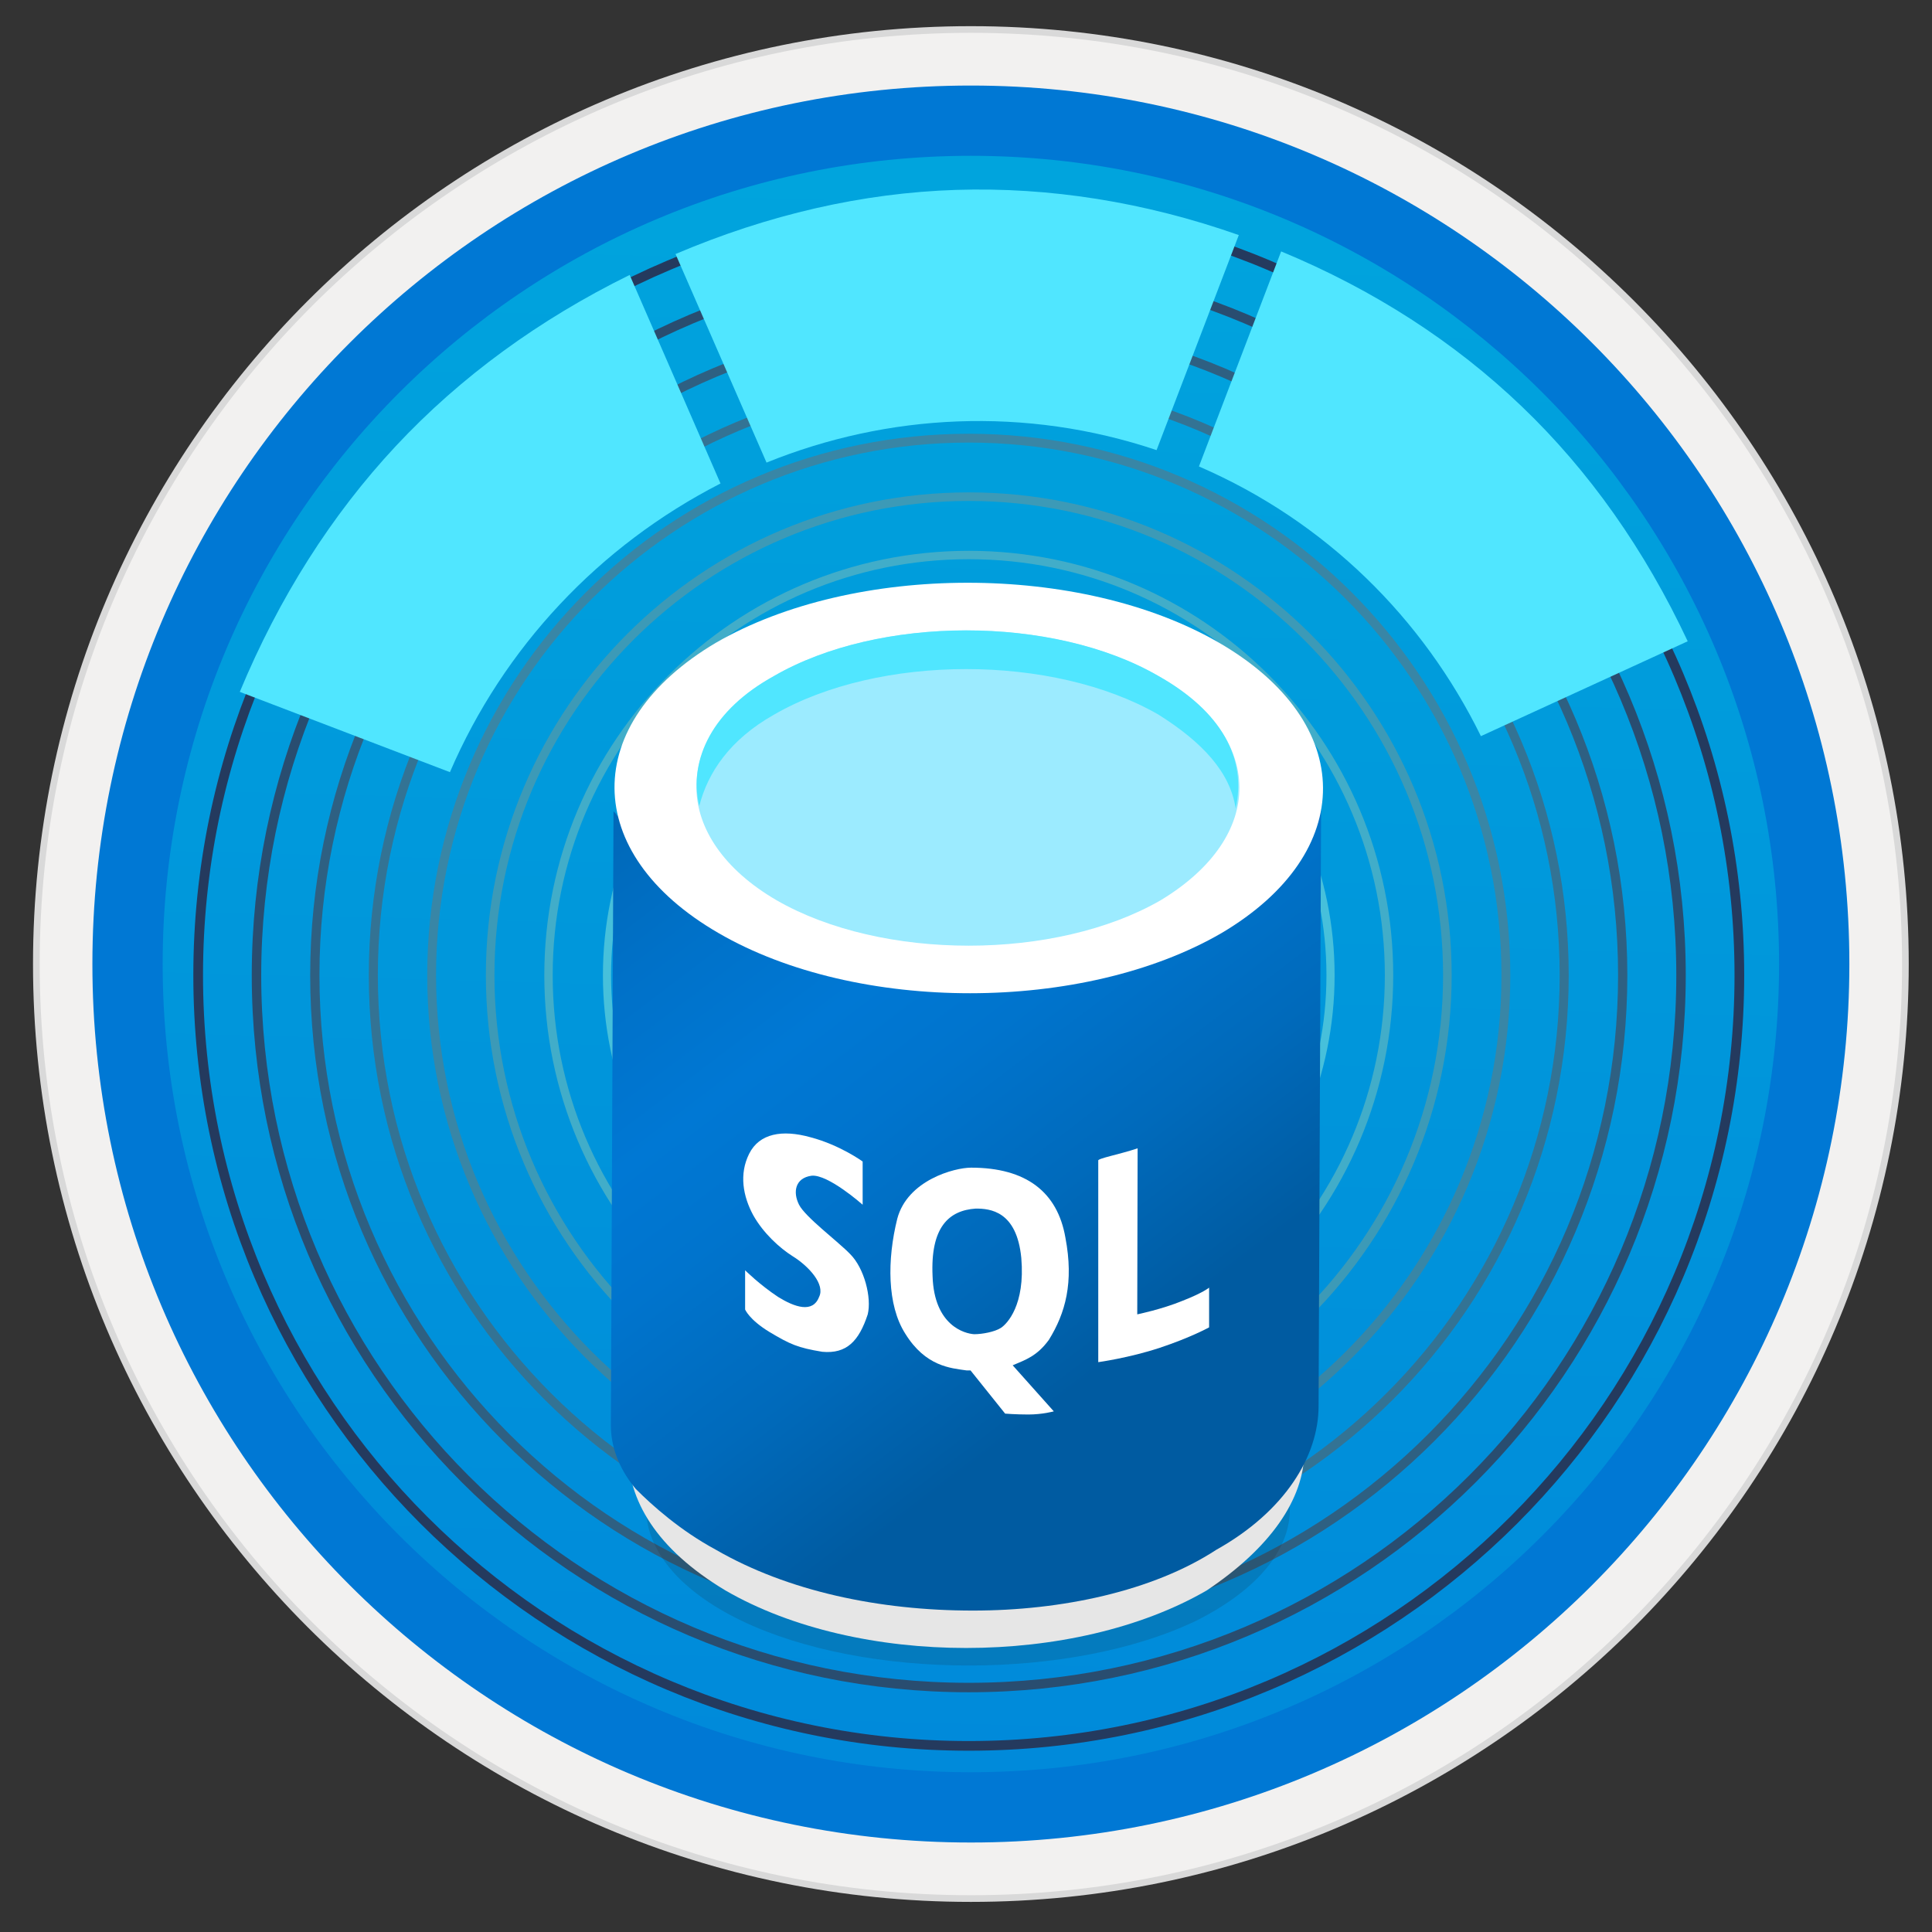
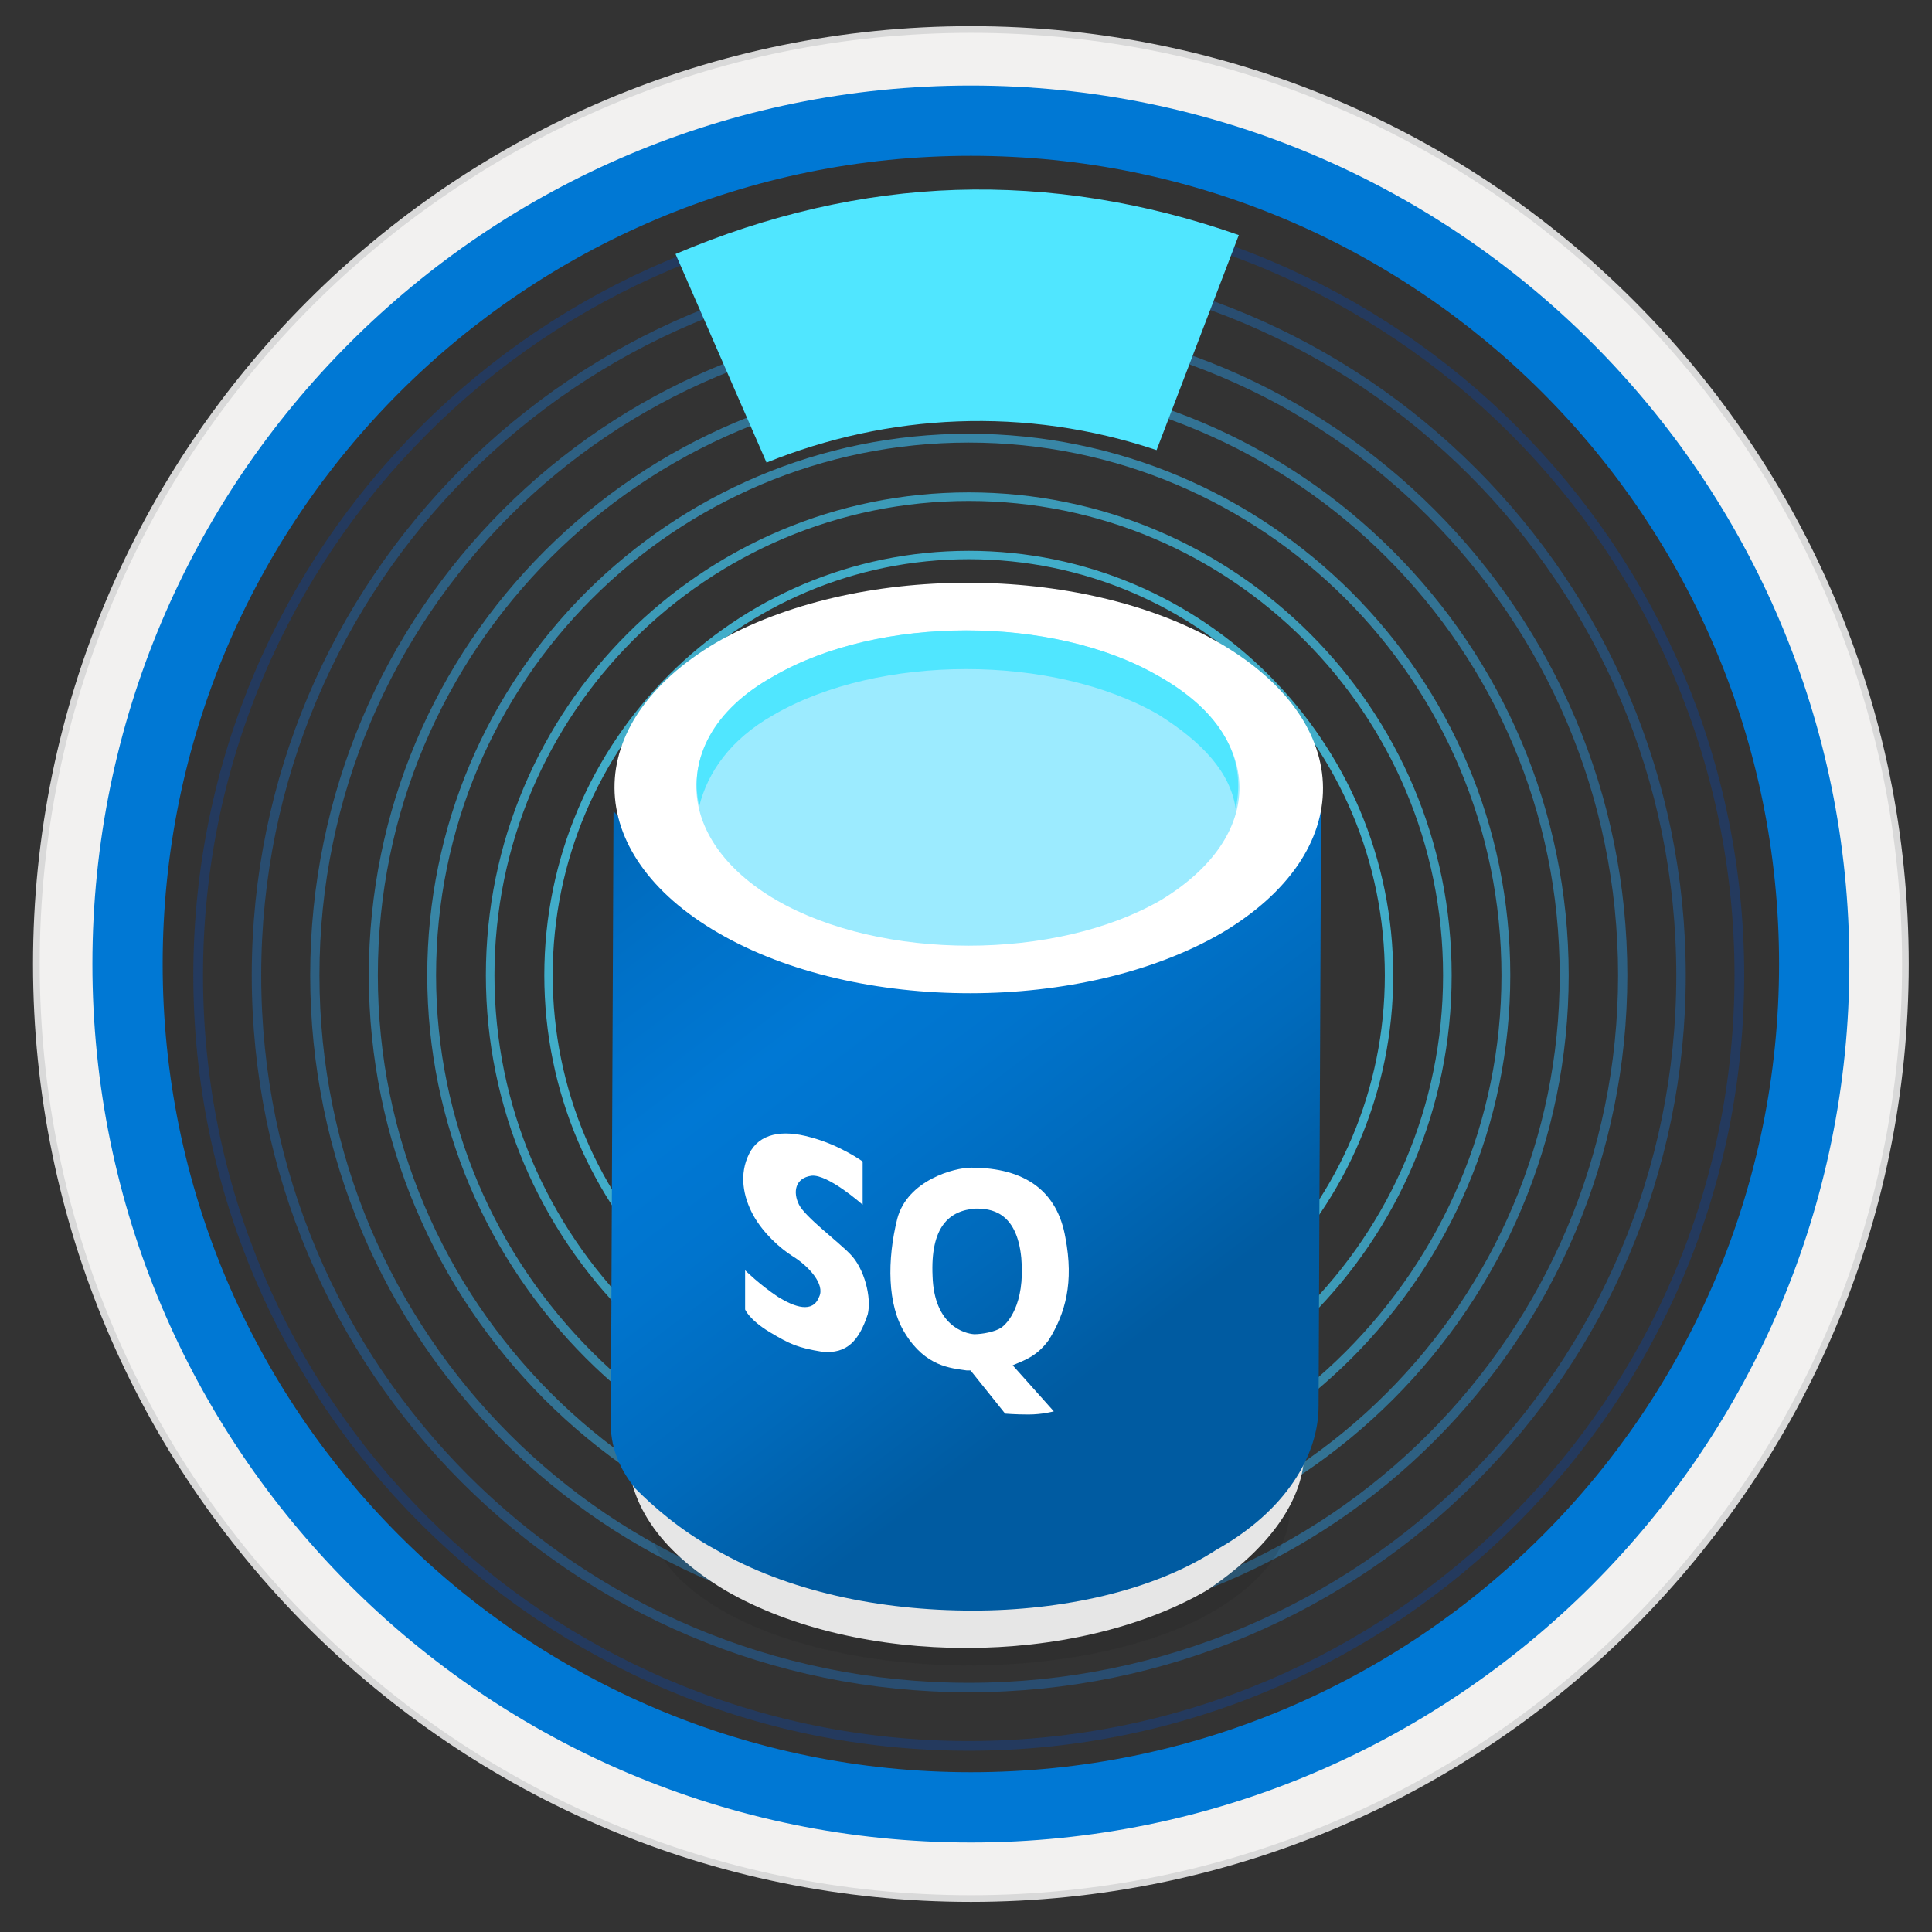
<svg xmlns="http://www.w3.org/2000/svg" width="103" height="103" viewBox="0 0 103 103" fill="none">
  <rect x="0" y="0" width="103" height="103" fill="#333333" stroke="none" />
-   <path d="M51.76 98.201C77.612 98.201 98.566 77.247 98.566 51.395C98.566 25.542 77.612 4.589 51.76 4.589C25.907 4.589 4.954 25.542 4.954 51.395C4.954 77.247 25.907 98.201 51.76 98.201Z" fill="url(#paint0_linear)" />
  <path fill-rule="evenodd" clip-rule="evenodd" d="M51.76 1.395C24.146 1.395 1.76 23.781 1.76 51.395C1.76 79.008 24.146 101.395 51.76 101.395C79.373 101.395 101.76 79.008 101.76 51.395C101.76 23.781 79.373 1.395 51.76 1.395ZM51.76 97.151C26.488 97.151 6.003 76.666 6.003 51.395C6.003 26.123 26.488 5.638 51.76 5.638C77.031 5.638 97.517 26.123 97.517 51.395C97.517 76.666 77.031 97.151 51.76 97.151Z" fill="#D9D9D9" />
  <path fill-rule="evenodd" clip-rule="evenodd" d="M5.862 51.395C5.862 76.741 26.413 97.292 51.76 97.292C77.106 97.292 97.657 76.741 97.657 51.395C97.657 26.048 77.106 5.497 51.76 5.497C26.413 5.497 5.862 26.048 5.862 51.395ZM51.76 1.75C24.343 1.75 2.116 23.978 2.116 51.395C2.116 78.811 24.343 101.039 51.76 101.039C79.176 101.039 101.404 78.811 101.404 51.395C101.404 23.978 79.176 1.75 51.76 1.75Z" fill="#F2F1F0" />
  <path fill-rule="evenodd" clip-rule="evenodd" d="M8.672 51.395C8.672 75.196 27.959 94.482 51.76 94.482C75.561 94.482 94.847 75.196 94.847 51.395C94.847 27.593 75.561 8.307 51.76 8.307C27.959 8.307 8.672 27.593 8.672 51.395ZM51.76 4.561C25.898 4.561 4.926 25.533 4.926 51.395C4.926 77.256 25.898 98.229 51.76 98.229C77.621 98.229 98.594 77.256 98.594 51.395C98.594 25.533 77.631 4.561 51.76 4.561Z" fill="#0078D4" />
  <path d="M51.648 93.077C74.343 93.077 92.73 74.68 92.73 51.994C92.73 29.298 74.334 10.911 51.648 10.911C28.961 10.911 10.565 29.298 10.565 51.994C10.565 74.68 28.952 93.077 51.648 93.077Z" stroke="#243A5E" stroke-width="0.516" stroke-miterlimit="10" stroke-linejoin="round" />
-   <path d="M51.647 89.967C72.619 89.967 89.62 72.966 89.62 51.994C89.62 31.022 72.619 14.021 51.647 14.021C30.675 14.021 13.674 31.022 13.674 51.994C13.674 72.966 30.675 89.967 51.647 89.967Z" stroke="#294D70" stroke-width="0.504" stroke-miterlimit="10" stroke-linejoin="round" />
+   <path d="M51.647 89.967C72.619 89.967 89.62 72.966 89.62 51.994C89.62 31.022 72.619 14.021 51.647 14.021C30.675 14.021 13.674 31.022 13.674 51.994C13.674 72.966 30.675 89.967 51.647 89.967" stroke="#294D70" stroke-width="0.504" stroke-miterlimit="10" stroke-linejoin="round" />
  <path d="M51.647 86.857C70.902 86.857 86.511 71.248 86.511 51.994C86.511 32.739 70.902 17.131 51.647 17.131C32.393 17.131 16.784 32.739 16.784 51.994C16.784 71.248 32.393 86.857 51.647 86.857Z" stroke="#2E6082" stroke-width="0.493" stroke-miterlimit="10" stroke-linejoin="round" />
  <path d="M51.647 83.738C69.179 83.738 83.391 69.526 83.391 51.994C83.391 34.462 69.179 20.25 51.647 20.25C34.116 20.25 19.903 34.462 19.903 51.994C19.903 69.526 34.116 83.738 51.647 83.738Z" stroke="#337394" stroke-width="0.481" stroke-miterlimit="10" stroke-linejoin="round" />
  <path d="M51.648 80.628C67.462 80.628 80.282 67.808 80.282 51.994C80.282 36.18 67.462 23.36 51.648 23.36C35.833 23.36 23.013 36.18 23.013 51.994C23.013 67.808 35.833 80.628 51.648 80.628Z" stroke="#3886A6" stroke-width="0.47" stroke-miterlimit="10" stroke-linejoin="round" />
  <path d="M51.648 77.509C65.739 77.509 77.163 66.086 77.163 51.994C77.163 37.902 65.739 26.479 51.648 26.479C37.556 26.479 26.132 37.902 26.132 51.994C26.132 66.086 37.556 77.509 51.648 77.509Z" stroke="#3C9AB7" stroke-width="0.458" stroke-miterlimit="10" stroke-linejoin="round" />
  <path d="M51.647 74.399C64.022 74.399 74.053 64.368 74.053 51.994C74.053 39.62 64.022 29.589 51.647 29.589C39.273 29.589 29.242 39.62 29.242 51.994C29.242 64.368 39.273 74.399 51.647 74.399Z" stroke="#41ADC9" stroke-width="0.447" stroke-miterlimit="10" stroke-linejoin="round" />
-   <path d="M51.648 71.28C62.299 71.28 70.934 62.645 70.934 51.994C70.934 41.343 62.299 32.708 51.648 32.708C40.996 32.708 32.361 41.343 32.361 51.994C32.361 62.645 40.996 71.28 51.648 71.28Z" stroke="#46C0DB" stroke-width="0.435" stroke-miterlimit="10" stroke-linejoin="round" />
  <path d="M51.647 68.17C60.581 68.17 67.824 60.928 67.824 51.994C67.824 43.06 60.581 35.817 51.647 35.817C42.713 35.817 35.471 43.06 35.471 51.994C35.471 60.928 42.713 68.17 51.647 68.17Z" stroke="#4BD3ED" stroke-width="0.424" stroke-miterlimit="10" stroke-linejoin="round" />
  <path d="M51.648 65.051C58.86 65.051 64.714 59.206 64.714 51.985C64.714 44.772 58.869 38.918 51.648 38.918C44.426 38.918 38.581 44.763 38.581 51.985C38.581 59.206 44.435 65.051 51.648 65.051Z" stroke="#50E6FF" stroke-width="0.413" stroke-miterlimit="10" stroke-linejoin="round" />
-   <path d="M23.987 41.166C26.844 34.525 31.939 29.092 38.412 25.776L33.569 14.658C28.736 17.037 24.54 20.1 21.102 23.781C17.665 27.462 14.873 31.865 12.784 36.885L23.987 41.166Z" fill="#50E6FF" />
  <path d="M40.866 24.662C47.32 22.048 54.654 21.646 61.66 23.997L66.044 12.532C61.005 10.761 55.937 9.965 50.964 10.124C45.99 10.284 40.969 11.436 36.014 13.543L40.866 24.662Z" fill="#50E6FF" />
-   <path d="M89.976 34.188C87.691 29.317 84.721 25.102 81.124 21.664C77.537 18.227 73.228 15.445 68.301 13.403L63.918 24.868C70.699 27.8 75.879 32.989 78.951 39.246L89.976 34.188Z" fill="#50E6FF" />
  <path opacity="0.15" d="M63.628 74.596C70.447 77.799 70.447 83.035 63.806 86.389C57.164 89.592 46.158 89.592 39.517 86.398C32.876 83.185 32.698 77.809 39.34 74.596C45.98 71.402 56.986 71.402 63.628 74.596Z" fill="#1F1D20" />
  <path d="M69.538 74.006V77.35C69.538 79.954 67.683 82.548 64.339 84.787C57.277 88.88 45.746 88.88 38.684 84.796C34.965 82.567 33.476 79.963 33.476 77.368V74.025C33.476 76.629 35.34 79.598 38.684 81.462C45.756 85.555 57.277 85.546 64.339 81.453C67.683 79.588 69.538 76.984 69.538 74.006Z" fill="#E6E6E6" />
  <path d="M64.986 48.125C61.304 50.186 56.584 51.217 51.863 51.366C46.852 51.366 41.981 50.336 38.309 48.125C34.478 45.915 32.708 43.114 32.708 43.264L32.567 75.992C32.567 77.322 33.157 78.502 33.897 79.382C34.778 80.263 36.258 81.593 38.169 82.623C41.999 84.834 46.87 85.864 51.872 85.864C56.593 85.864 61.454 84.834 64.845 82.623C68.526 80.563 70.297 77.612 70.297 74.961L70.437 41.794C70.596 44.585 68.676 46.055 64.986 48.125Z" fill="url(#paint1_linear)" />
  <path d="M64.986 34.263C72.357 38.534 72.357 45.456 65.136 49.737C57.773 54.017 45.681 54.027 38.309 49.746C30.937 45.484 30.937 38.553 38.159 34.272C45.531 30.001 57.623 30.001 64.986 34.263Z" fill="white" />
  <path d="M61.745 36.042C67.496 39.283 67.496 44.594 61.895 47.985C56.293 51.226 47.011 51.226 41.4 47.994C35.799 44.735 35.649 39.292 41.26 36.042C46.861 32.801 56.143 32.801 61.745 36.042Z" fill="#9CEBFF" />
  <path d="M41.26 38.103C46.861 34.862 56.143 34.862 61.754 38.094C64.115 39.574 65.594 41.185 65.876 43.105C66.466 40.445 65.145 37.944 61.754 36.033C56.143 32.792 46.861 32.801 41.26 36.042C38.019 37.813 36.688 40.463 37.279 42.974C37.728 41.203 38.899 39.433 41.26 38.103Z" fill="#50E6FF" />
-   <path d="M60.649 61.22L60.63 70.072C60.63 70.072 61.951 69.8 63.037 69.351C64.124 68.929 64.461 68.648 64.461 68.648V70.765C64.461 70.765 63.478 71.308 61.838 71.852C60.199 72.395 58.551 72.62 58.551 72.62V61.885C58.466 61.764 59.647 61.557 60.649 61.22Z" fill="white" />
  <path d="M45.99 61.923V64.227C45.99 64.227 44.145 62.588 43.264 62.681C42.384 62.803 42.262 63.562 42.599 64.227C42.936 64.892 44.688 66.194 45.325 66.859C46.084 67.618 46.477 69.191 46.261 70.072C45.793 71.496 45.138 72.189 43.836 72.067C42.533 71.852 42.131 71.674 41.016 71.008C39.929 70.344 39.724 69.81 39.724 69.81V67.721C39.724 67.721 40.482 68.48 41.484 69.144C42.365 69.688 43.33 70.025 43.667 69.144C44.004 68.48 43.124 67.505 42.243 66.962C41.578 66.541 40.698 65.754 40.154 64.78C39.611 63.777 39.396 62.597 39.939 61.511C40.482 60.424 41.7 60.209 43.208 60.63C44.782 61.042 45.99 61.923 45.99 61.923Z" fill="white" />
  <path d="M55.919 71.43C56.799 70.006 57.258 68.377 56.799 65.979C56.378 63.553 54.71 62.251 51.769 62.251C50.889 62.251 48.379 62.916 47.835 64.977C47.292 67.159 47.292 69.576 48.257 71.093C49.343 72.854 50.683 72.938 51.526 73.06C51.648 73.06 51.741 73.06 51.741 73.06L53.586 75.364C53.586 75.364 54.148 75.411 54.823 75.411C55.581 75.411 56.181 75.243 56.181 75.243L53.989 72.788C54.692 72.489 55.291 72.292 55.919 71.43ZM49.718 68.039C49.596 65.407 50.598 64.527 52.022 64.433C52.781 64.433 54.205 64.555 54.448 67.065C54.664 69.576 53.69 70.578 53.362 70.793C53.024 71.009 52.359 71.13 51.938 71.13C51.441 71.102 49.802 70.681 49.718 68.039Z" fill="white" />
  <defs>
    <linearGradient id="paint0_linear" x1="53.53" y1="-13.398" x2="49.547" y2="132.37" gradientUnits="userSpaceOnUse">
      <stop stop-color="#00ABDE" />
      <stop offset="1" stop-color="#007ED8" />
    </linearGradient>
    <linearGradient id="paint1_linear" x1="30.446" y1="31.942" x2="60.511" y2="71.589" gradientUnits="userSpaceOnUse">
      <stop stop-color="#005BA1" />
      <stop offset="0.07" stop-color="#0060A9" />
      <stop offset="0.36" stop-color="#0071C8" />
      <stop offset="0.52" stop-color="#0078D4" />
      <stop offset="0.64" stop-color="#0074CD" />
      <stop offset="0.82" stop-color="#006ABB" />
      <stop offset="1" stop-color="#005BA1" />
    </linearGradient>
  </defs>
</svg>